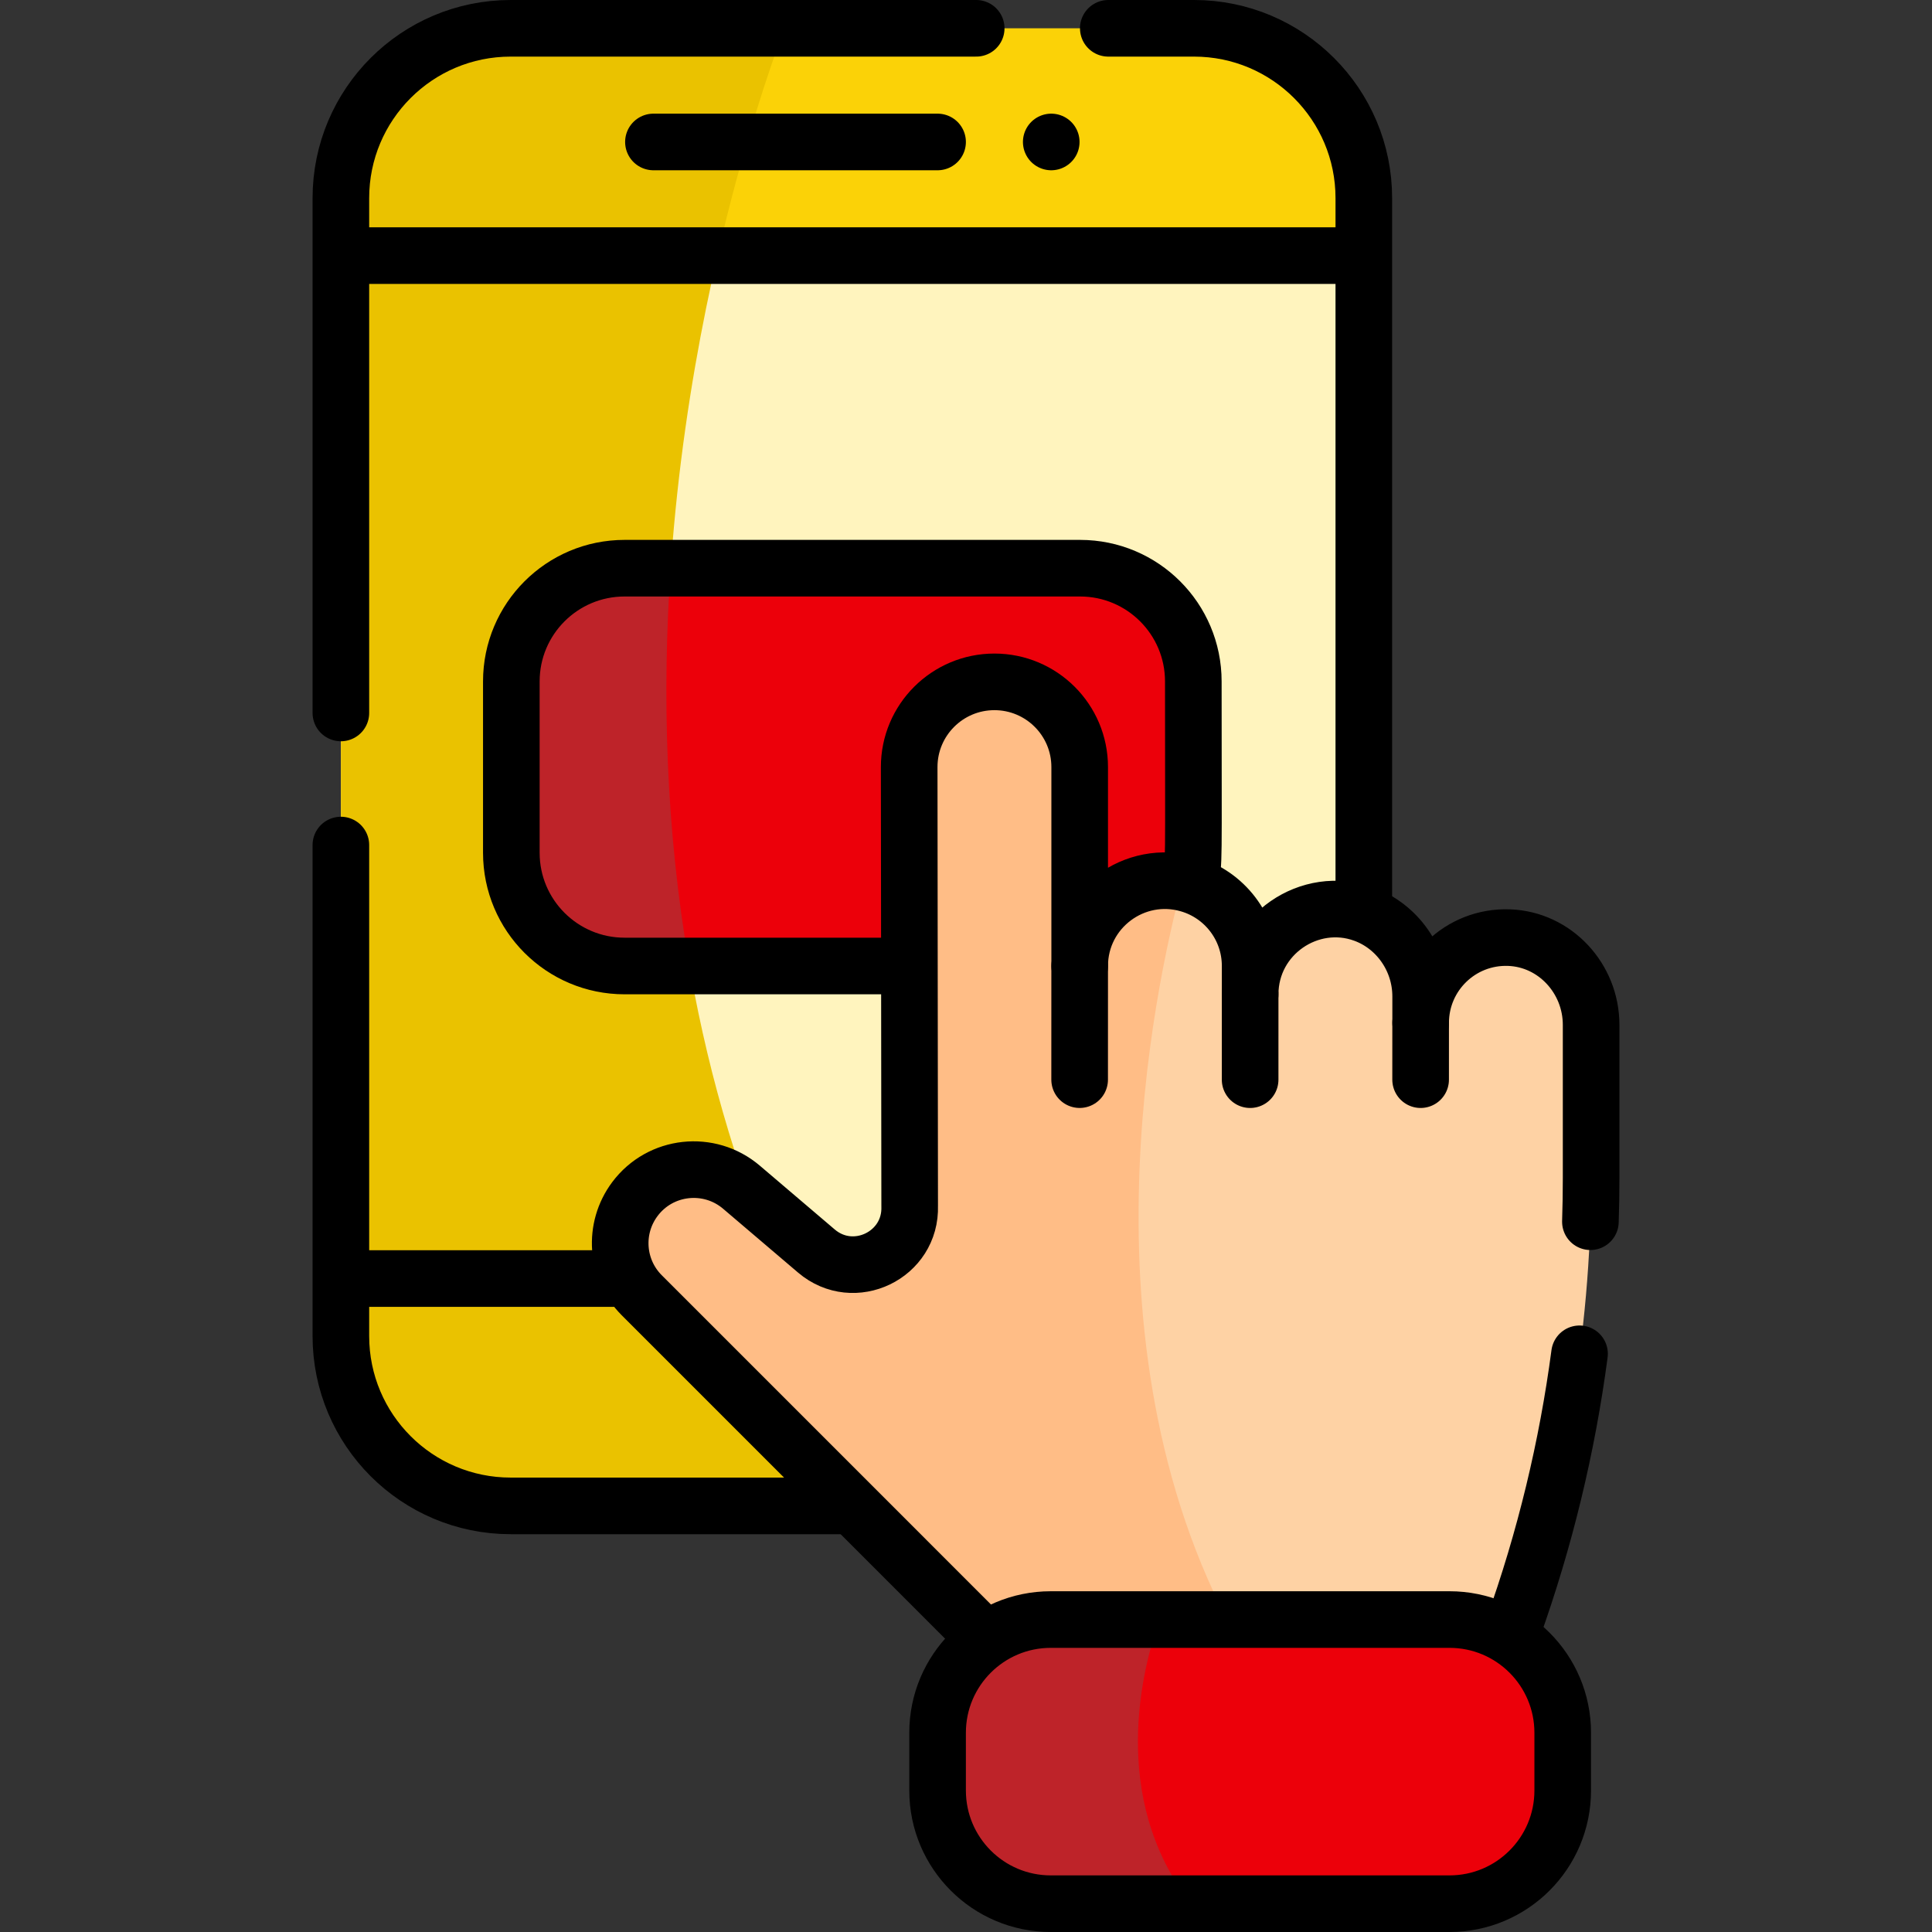
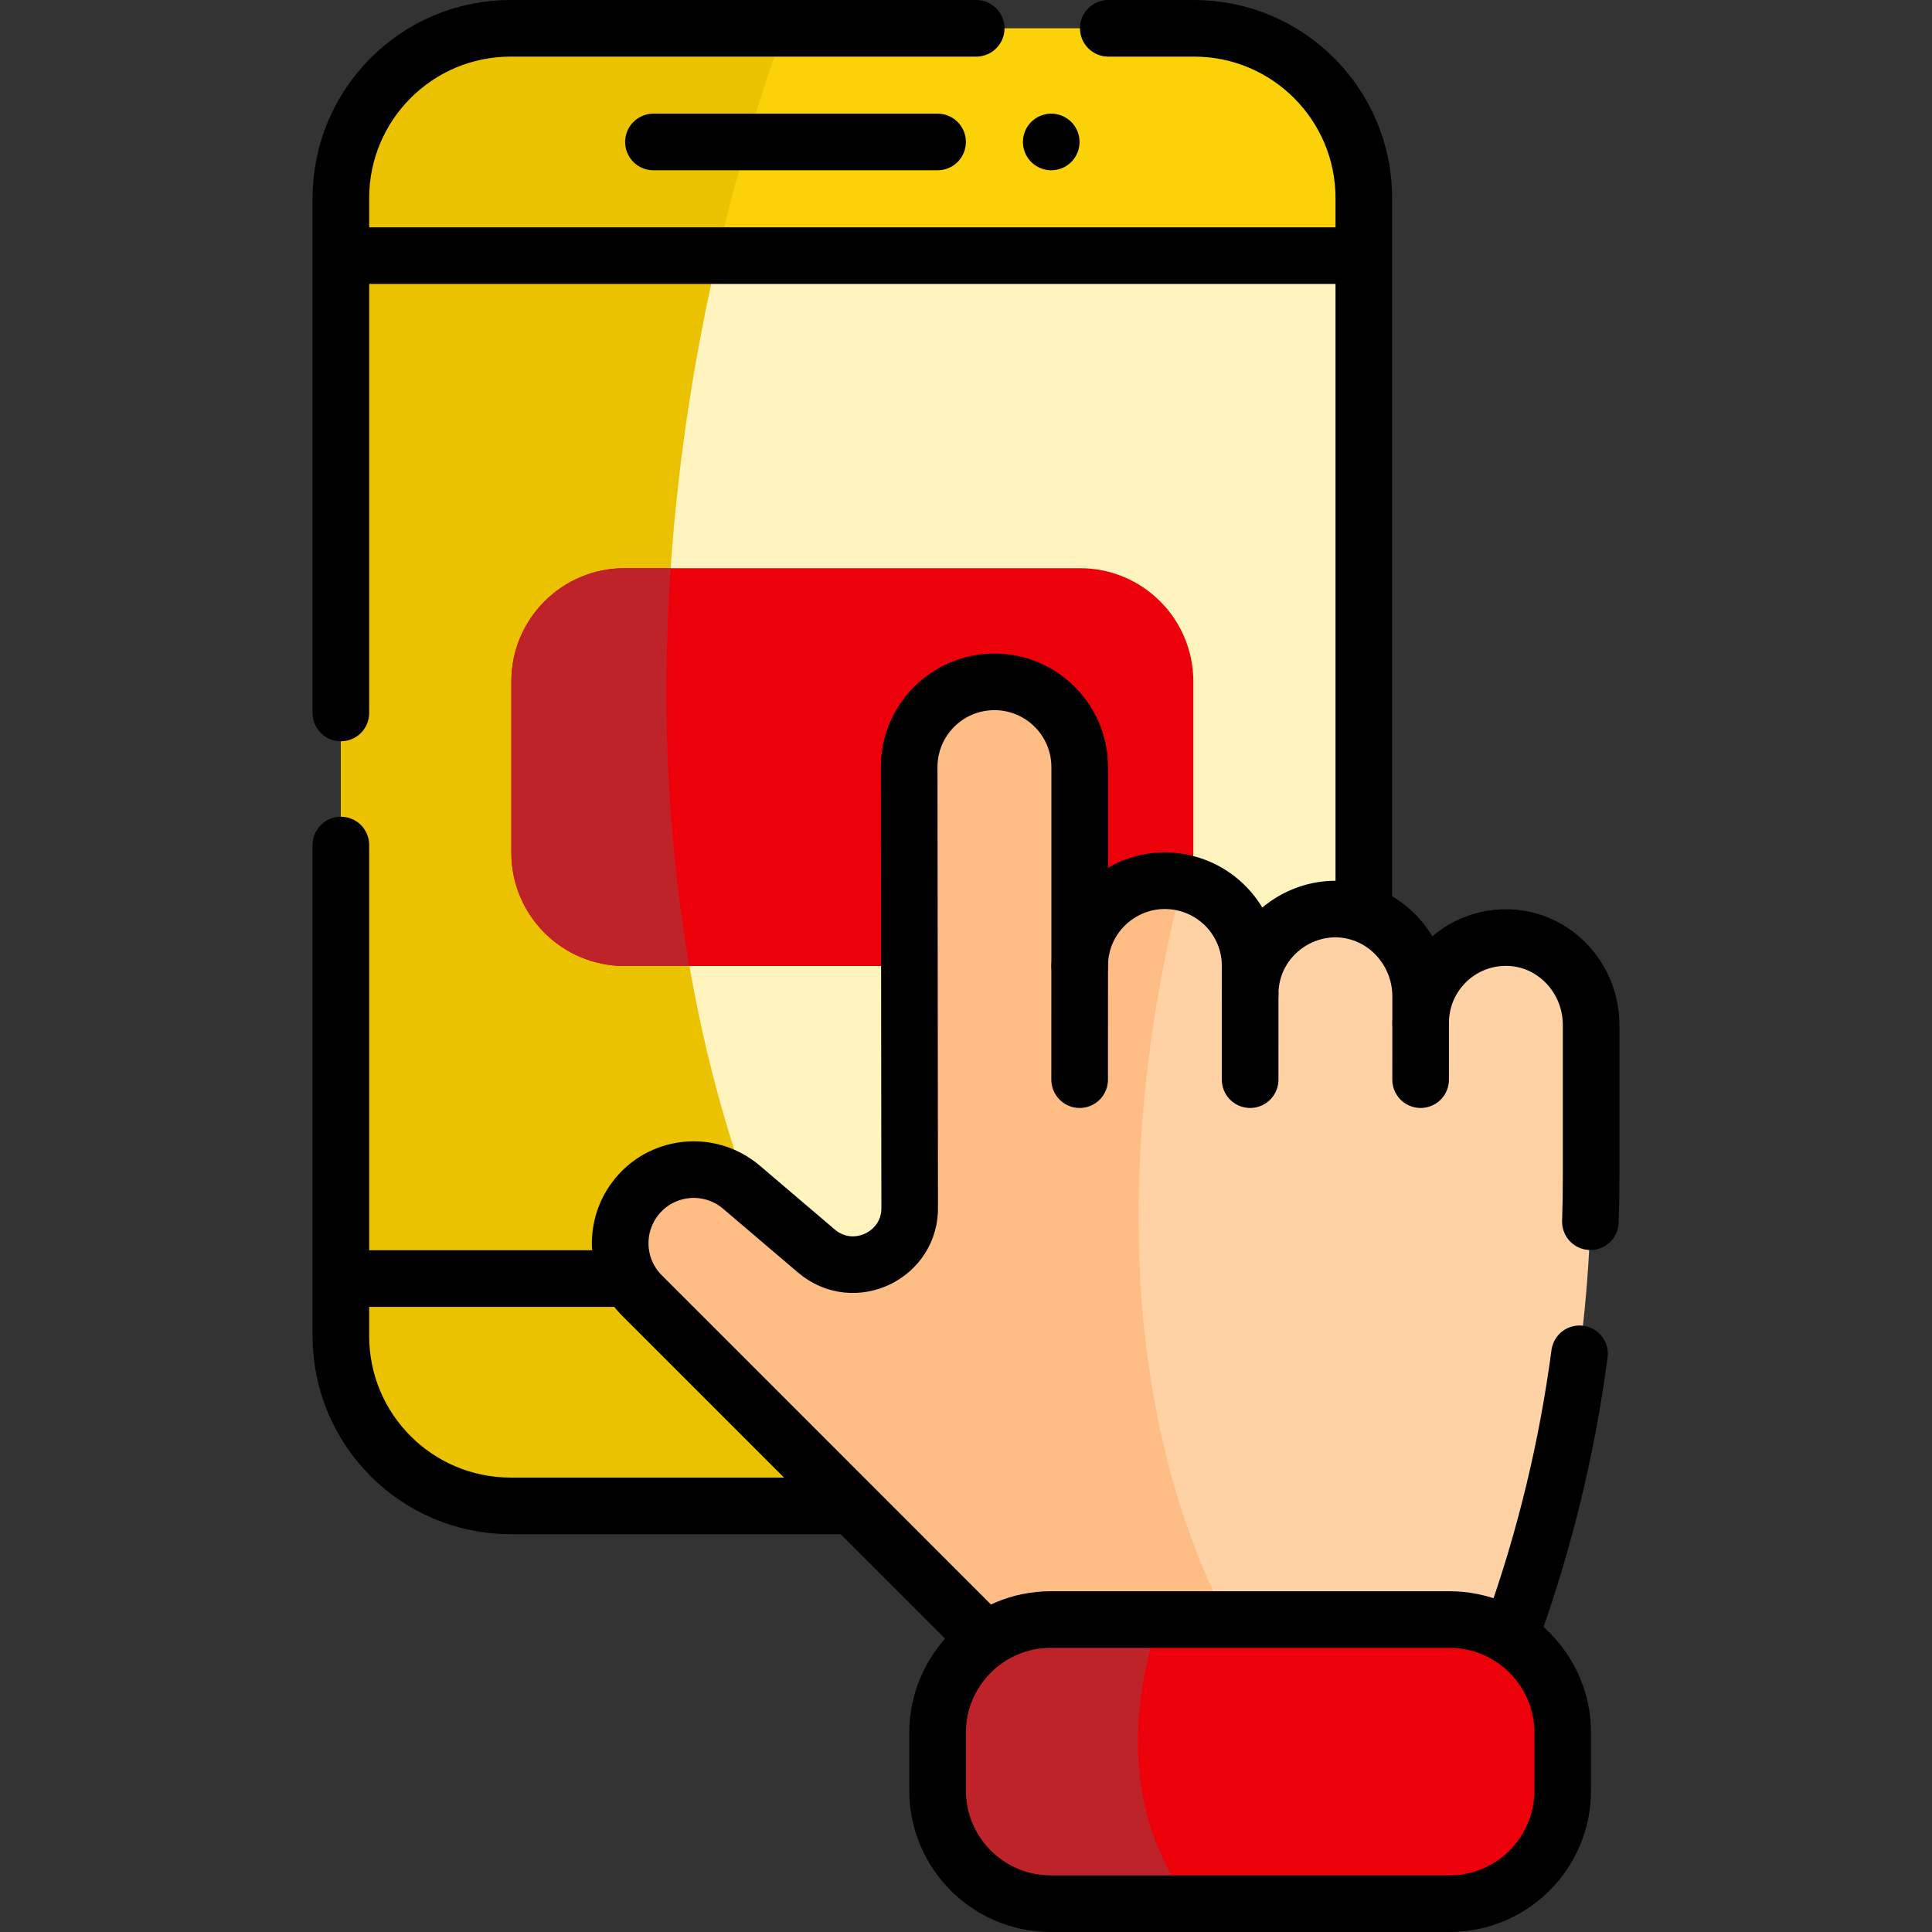
<svg xmlns="http://www.w3.org/2000/svg" viewBox="1744.03 2244.03 511.941 511.941" width="511.941" height="511.941" data-guides="{&quot;vertical&quot;:[],&quot;horizontal&quot;:[]}">
  <rect x="1744.03" y="2244.03" width="511.941" height="511.941" fill="#333333" stroke="none" />
  <path fill="#fff4be" stroke="none" fill-opacity="1" stroke-width="1" stroke-opacity="1" color="rgb(51, 51, 51)" font-size-adjust="none" id="tSvge82d552bff" title="Path 27" d="M 2105.414 2311.76 C 2105.414 2402.113 2105.414 2492.466 2105.414 2582.82C 2060.238 2587.82 2015.061 2592.82 1969.885 2597.82C 1965.851 2597.373 1961.818 2596.926 1957.785 2596.479C 1916.641 2591.926 1875.498 2587.373 1834.355 2582.82C 1834.355 2492.466 1834.355 2402.113 1834.355 2311.76C 1868.731 2307.193 1903.108 2302.626 1937.485 2298.06C 1948.285 2296.626 1959.085 2295.193 1969.885 2293.76C 2015.061 2299.76 2060.238 2305.76 2105.414 2311.76Z" />
  <path fill="#eac200" stroke="none" fill-opacity="1" stroke-width="1" stroke-opacity="1" color="rgb(51, 51, 51)" font-size-adjust="none" id="tSvge669add709" title="Path 28" d="M 1957.785 2596.479 C 1916.641 2591.926 1875.498 2587.373 1834.355 2582.82C 1834.355 2492.466 1834.355 2402.113 1834.355 2311.76C 1868.731 2307.193 1903.108 2302.626 1937.485 2298.06C 1920.135 2365.459 1903.095 2485.39 1957.785 2596.479Z" />
  <path fill="rgb(104, 125, 170)" stroke="none" fill-opacity="1" stroke-width="1" stroke-opacity="1" color="rgb(51, 51, 51)" font-size-adjust="none" id="tSvg15288b8d3b5" title="Path 29" d="M 2105.414 2582.82 C 2105.414 2587.899 2105.414 2592.98 2105.414 2598.06C 2105.414 2622.91 2085.265 2643.06 2060.414 2643.06C 2000.061 2643.06 1939.708 2643.06 1879.355 2643.06C 1854.495 2643.06 1834.355 2622.91 1834.355 2598.06C 1834.355 2592.98 1834.355 2587.899 1834.355 2582.82C 1924.708 2582.82 2015.061 2582.82 2105.414 2582.82Z" />
  <path fill="#eac200" stroke="none" fill-opacity="1" stroke-width="1" stroke-opacity="1" color="rgb(51, 51, 51)" font-size-adjust="none" id="tSvgbb11631cd9" title="Path 30" d="M 1985.615 2643.06 C 1950.195 2643.06 1914.774 2643.06 1879.355 2643.06C 1854.495 2643.06 1834.355 2622.91 1834.355 2598.06C 1834.355 2592.979 1834.355 2587.899 1834.355 2582.82C 1873.385 2582.82 1912.415 2582.82 1951.445 2582.82C 1960.385 2603.24 1971.625 2623.439 1985.615 2643.06Z" />
-   <path fill="#fbd207" stroke="none" fill-opacity="1" stroke-width="1" stroke-opacity="1" color="rgb(51, 51, 51)" font-size-adjust="none" id="tSvgab915e8eda" title="Path 31" d="M 2105.414 2296.53 C 2105.414 2301.606 2105.414 2306.683 2105.414 2311.76C 2015.061 2311.76 1924.708 2311.76 1834.355 2311.76C 1834.355 2306.683 1834.355 2301.606 1834.355 2296.53C 1834.355 2271.68 1854.495 2251.53 1879.355 2251.53C 1939.708 2251.53 2000.061 2251.53 2060.414 2251.53C 2085.265 2251.53 2105.414 2271.68 2105.414 2296.53Z" />
+   <path fill="#fbd207" stroke="none" fill-opacity="1" stroke-width="1" stroke-opacity="1" color="rgb(51, 51, 51)" font-size-adjust="none" id="tSvgab915e8eda" title="Path 31" d="M 2105.414 2296.53 C 2105.414 2301.606 2105.414 2306.683 2105.414 2311.76C 2015.061 2311.76 1924.708 2311.76 1834.355 2311.76C 1834.355 2306.683 1834.355 2301.606 1834.355 2296.53C 1834.355 2271.68 1854.495 2251.53 1879.355 2251.53C 1939.708 2251.53 2000.061 2251.53 2060.414 2251.53C 2085.265 2251.53 2105.414 2271.68 2105.414 2296.53" />
  <path fill="#eac200" stroke="none" fill-opacity="1" stroke-width="1" stroke-opacity="1" color="rgb(51, 51, 51)" font-size-adjust="none" id="tSvgd4b741ae3e" title="Path 32" d="M 1951.885 2251.53 C 1947.945 2262.12 1940.685 2283.35 1934.155 2311.76C 1900.888 2311.76 1867.621 2311.76 1834.355 2311.76C 1834.355 2306.683 1834.355 2301.606 1834.355 2296.53C 1834.355 2271.68 1854.495 2251.53 1879.355 2251.53C 1903.531 2251.53 1927.708 2251.53 1951.885 2251.53Z" />
  <path fill="#ec000a" stroke="none" fill-opacity="1" stroke-width="1" stroke-opacity="1" color="rgb(51, 51, 51)" font-size-adjust="none" id="tSvgac749111c6" title="Path 33" d="M 2060.235 2424.59 C 2060.235 2439.726 2060.235 2454.863 2060.235 2469.999C 2060.235 2486.57 2046.805 2499.999 2030.235 2499.999C 1989.998 2499.999 1949.761 2499.999 1909.524 2499.999C 1892.965 2499.999 1879.524 2486.57 1879.524 2469.999C 1879.524 2454.863 1879.524 2439.726 1879.524 2424.59C 1879.524 2408.02 1892.965 2394.59 1909.524 2394.59C 1949.761 2394.59 1989.998 2394.59 2030.235 2394.59C 2046.805 2394.59 2060.235 2408.02 2060.235 2424.59Z" />
  <path fill="#be2329" stroke="none" fill-opacity="1" stroke-width="1" stroke-opacity="1" color="rgb(51, 51, 51)" font-size-adjust="none" id="tSvg18608c8ae1d" title="Path 34" d="M 1926.715 2499.999 C 1920.985 2499.999 1915.255 2499.999 1909.524 2499.999C 1892.965 2499.999 1879.524 2486.57 1879.524 2469.999C 1879.524 2454.863 1879.524 2439.726 1879.524 2424.59C 1879.524 2408.02 1892.965 2394.59 1909.524 2394.59C 1913.595 2394.59 1917.665 2394.59 1921.735 2394.59C 1919.505 2427.27 1920.294 2463.149 1926.715 2499.999Z" />
  <path fill="rgb(254, 210, 164)" stroke="none" fill-opacity="1" stroke-width="1" stroke-opacity="1" color="rgb(51, 51, 51)" font-size-adjust="none" id="tSvg4eab06623c" title="Path 35" d="M 2165.645 2515.58 C 2165.645 2529.1 2165.645 2542.62 2165.645 2556.14C 2165.645 2597.61 2158.385 2639.82 2143.064 2680.709C 2097.888 2680.709 2052.711 2680.709 2007.535 2680.709C 1976.381 2649.553 1945.228 2618.396 1914.075 2587.24C 1907.215 2580.38 1906.445 2569.52 1912.265 2561.76C 1916.105 2556.63 1921.965 2553.959 1927.875 2553.959C 1932.325 2553.959 1936.815 2555.479 1940.495 2558.61C 1947.118 2564.249 1953.741 2569.89 1960.365 2575.53C 1970.285 2583.97 1985.505 2576.63 1985.075 2563.61C 1983.825 2525.939 1986.595 2489.16 1984.945 2447.289C 1984.945 2434.82 1995.055 2424.709 2007.535 2424.709C 2019.985 2424.709 2030.125 2434.8 2030.125 2447.289C 2030.125 2464.86 2030.125 2482.43 2030.125 2499.999C 2030.125 2497.41 2030.565 2494.919 2031.365 2492.61C 2034.425 2483.76 2042.825 2477.41 2052.705 2477.41C 2054.314 2477.41 2055.885 2477.58 2057.395 2477.899C 2067.624 2480.05 2075.294 2489.13 2075.294 2499.999C 2075.294 2502.51 2075.294 2505.02 2075.294 2507.53C 2075.294 2504.939 2075.735 2502.45 2076.535 2500.14C 2079.675 2491.05 2088.455 2484.59 2098.695 2484.95C 2110.774 2485.37 2120.215 2495.53 2120.465 2507.56C 2120.475 2507.72 2120.475 2507.89 2120.475 2508.06C 2120.475 2510.393 2120.475 2512.726 2120.475 2515.06C 2120.475 2512.47 2120.914 2509.98 2121.715 2507.669C 2124.854 2498.58 2133.635 2492.12 2143.874 2492.48C 2156.115 2492.91 2165.645 2503.34 2165.645 2515.58Z" />
  <path fill="rgb(255, 189, 134)" stroke="none" fill-opacity="1" stroke-width="1" stroke-opacity="1" color="rgb(51, 51, 51)" font-size-adjust="none" id="tSvg13eac9368bd" title="Path 36" d="M 2073.285 2680.709 C 2051.368 2680.709 2029.451 2680.709 2007.535 2680.709C 1976.381 2649.553 1945.228 2618.396 1914.075 2587.24C 1907.215 2580.38 1906.445 2569.52 1912.265 2561.76C 1916.105 2556.63 1921.965 2553.959 1927.875 2553.959C 1932.325 2553.959 1936.815 2555.479 1940.495 2558.61C 1947.118 2564.249 1953.741 2569.89 1960.365 2575.53C 1970.285 2583.97 1985.505 2576.63 1985.075 2563.61C 1983.825 2525.939 1986.595 2489.16 1984.945 2447.289C 1984.945 2434.82 1995.055 2424.709 2007.535 2424.709C 2019.985 2424.709 2030.125 2434.8 2030.125 2447.289C 2030.125 2464.86 2030.125 2482.43 2030.125 2499.999C 2030.125 2497.41 2030.565 2494.919 2031.365 2492.61C 2034.425 2483.76 2042.825 2477.41 2052.705 2477.41C 2054.314 2477.41 2055.885 2477.58 2057.395 2477.899C 2049.814 2506.14 2028.705 2603.63 2073.285 2680.709Z" />
  <path fill="rgb(248, 167, 123)" stroke="none" fill-opacity="1" stroke-width="1" stroke-opacity="1" color="rgb(51, 51, 51)" font-size-adjust="none" id="tSvg1a87da94f5" title="Path 37" d="M 2037.625 2499.999 C 2037.621 2510.039 2037.618 2520.079 2037.615 2530.12C 2037.615 2532.189 2036.775 2534.06 2035.415 2535.419C 2034.055 2536.77 2032.185 2537.61 2030.115 2537.61C 2025.965 2537.61 2022.615 2534.249 2022.615 2530.11C 2022.618 2520.07 2022.621 2510.03 2022.625 2499.99C 2022.625 2495.85 2025.985 2492.499 2030.125 2492.499C 2030.125 2494.999 2030.125 2497.499 2030.125 2499.999C 2030.125 2497.41 2030.565 2494.919 2031.365 2492.61C 2034.915 2493.189 2037.625 2496.28 2037.625 2499.999Z" />
  <path fill="rgb(255, 189, 134)" stroke="none" fill-opacity="1" stroke-width="1" stroke-opacity="1" color="rgb(51, 51, 51)" font-size-adjust="none" id="tSvg7d830a8249" title="Path 38" d="M 2082.794 2507.53 C 2082.791 2515.06 2082.788 2522.59 2082.785 2530.12C 2082.785 2532.189 2081.945 2534.06 2080.595 2535.419C 2079.235 2536.78 2077.354 2537.62 2075.285 2537.62C 2071.145 2537.62 2067.785 2534.26 2067.785 2530.12C 2067.788 2522.59 2067.791 2515.06 2067.794 2507.53C 2067.794 2503.39 2071.155 2500.03 2075.294 2500.03C 2075.294 2502.53 2075.294 2505.03 2075.294 2507.53C 2075.294 2504.939 2075.735 2502.45 2076.535 2500.14C 2080.084 2500.72 2082.794 2503.81 2082.794 2507.53Z" />
  <path fill="rgb(255, 189, 134)" stroke="none" fill-opacity="1" stroke-width="1" stroke-opacity="1" color="rgb(51, 51, 51)" font-size-adjust="none" id="tSvg53b79b71f5" title="Path 39" d="M 2127.975 2515.06 C 2127.971 2520.079 2127.968 2525.1 2127.965 2530.12C 2127.965 2532.189 2127.124 2534.06 2125.765 2535.419C 2124.414 2536.78 2122.535 2537.62 2120.465 2537.62C 2116.325 2537.62 2112.965 2534.26 2112.965 2530.11C 2112.968 2525.093 2112.971 2520.076 2112.975 2515.06C 2112.975 2510.919 2116.325 2507.57 2120.465 2507.56C 2120.475 2507.72 2120.475 2507.89 2120.475 2508.06C 2120.475 2510.393 2120.475 2512.726 2120.475 2515.06C 2120.475 2512.47 2120.914 2509.979 2121.715 2507.669C 2125.265 2508.249 2127.975 2511.34 2127.975 2515.06Z" />
  <path fill="#ec000a" stroke="none" fill-opacity="1" stroke-width="1" stroke-opacity="1" color="rgb(51, 51, 51)" font-size-adjust="none" id="tSvg8f3a31a0c3" title="Path 40" d="M 2158.115 2703.18 C 2158.115 2708.276 2158.115 2713.373 2158.115 2718.47C 2158.115 2735.039 2144.685 2748.47 2128.115 2748.47C 2092.901 2748.47 2057.688 2748.47 2022.475 2748.47C 2005.905 2748.47 1992.475 2735.039 1992.475 2718.47C 1992.475 2713.373 1992.475 2708.276 1992.475 2703.18C 1992.475 2686.61 2005.905 2673.18 2022.475 2673.18C 2057.688 2673.18 2092.901 2673.18 2128.115 2673.18C 2144.685 2673.18 2158.115 2686.61 2158.115 2703.18Z" />
  <path fill="#be2329" stroke="none" fill-opacity="1" stroke-width="1" stroke-opacity="1" color="rgb(51, 51, 51)" font-size-adjust="none" id="tSvg10d000d0780" title="Path 41" d="M 2059.564 2748.47 C 2047.201 2748.47 2034.838 2748.47 2022.475 2748.47C 2005.905 2748.47 1992.475 2735.039 1992.475 2718.47C 1992.475 2713.373 1992.475 2708.276 1992.475 2703.18C 1992.475 2686.61 2005.905 2673.18 2022.475 2673.18C 2032.081 2673.18 2041.688 2673.18 2051.294 2673.18C 2046.925 2685.39 2037.605 2720.02 2059.564 2748.47Z" />
  <path fill="none" stroke="rgb(0, 0, 0)" fill-opacity="1" stroke-width="15" stroke-opacity="1" color="rgb(51, 51, 51)" font-size-adjust="none" stroke-linecap="round" stroke-linejoin="round" stroke-miterlimit="10" id="tSvg17bb9685ff7" title="Path 42" d="M 2037.705 2251.53 C 2045.274 2251.53 2052.845 2251.53 2060.414 2251.53C 2085.265 2251.53 2105.414 2271.68 2105.414 2296.53C 2105.414 2358.769 2105.414 2421.01 2105.414 2483.249" />
  <path fill="none" stroke="rgb(0, 0, 0)" fill-opacity="1" stroke-width="15" stroke-opacity="1" color="rgb(51, 51, 51)" font-size-adjust="none" stroke-linecap="round" stroke-linejoin="round" stroke-miterlimit="10" id="tSvgaf309e6e61" title="Path 43" d="M 1834.355 2432.95 C 1834.355 2387.476 1834.355 2342.003 1834.355 2296.53C 1834.355 2271.68 1854.495 2251.53 1879.355 2251.53C 1920.471 2251.53 1961.588 2251.53 2002.705 2251.53" />
  <path fill="none" stroke="rgb(0, 0, 0)" fill-opacity="1" stroke-width="15" stroke-opacity="1" color="rgb(51, 51, 51)" font-size-adjust="none" stroke-linecap="round" stroke-linejoin="round" stroke-miterlimit="10" id="tSvg1194ce55f3e" title="Path 44" d="M 1834.355 2467.95 C 1834.355 2511.32 1834.355 2554.689 1834.355 2598.06C 1834.355 2622.91 1854.495 2643.06 1879.355 2643.06C 1908.865 2643.06 1938.375 2643.06 1967.885 2643.06" />
  <line color="rgb(51, 51, 51)" font-size-adjust="none" stroke-linecap="round" stroke-linejoin="round" stroke-miterlimit="10" stroke-width="15" stroke="rgb(0, 0, 0)" x1="1917.176" y1="2281.647" x2="1992.471" y2="2281.647" id="tSvg14b10f21f66" title="Line 1" fill="none" fill-opacity="1" stroke-opacity="1" style="transform-origin: 1954.82px 2281.65px;" />
  <line color="rgb(51, 51, 51)" font-size-adjust="none" stroke-linecap="round" stroke-linejoin="round" stroke-miterlimit="10" stroke-width="15" stroke="rgb(0, 0, 0)" x1="2022.588" y1="2281.647" x2="2022.588" y2="2281.647" id="tSvg74ad3df8dd" title="Line 2" fill="none" fill-opacity="1" stroke-opacity="1" style="transform-origin: 2022.59px 2281.65px;" />
  <line color="rgb(51, 51, 51)" font-size-adjust="none" stroke-linecap="round" stroke-linejoin="round" stroke-miterlimit="10" stroke-width="15" stroke="rgb(0, 0, 0)" x1="1837.408" y1="2311.765" x2="2102.356" y2="2311.765" id="tSvg946185944e" title="Line 3" fill="none" fill-opacity="1" stroke-opacity="1" style="transform-origin: 1969.88px 2311.76px;" />
-   <path fill="none" stroke="rgb(0, 0, 0)" fill-opacity="1" stroke-width="15" stroke-opacity="1" color="rgb(51, 51, 51)" font-size-adjust="none" stroke-linecap="round" stroke-linejoin="round" stroke-miterlimit="10" id="tSvgfa0d90cf9c" title="Path 45" d="M 1983.274 2499.999 C 1958.691 2499.999 1934.108 2499.999 1909.524 2499.999C 1892.965 2499.999 1879.524 2486.57 1879.524 2469.999C 1879.524 2454.863 1879.524 2439.726 1879.524 2424.59C 1879.524 2408.02 1892.965 2394.59 1909.524 2394.59C 1949.761 2394.59 1989.998 2394.59 2030.235 2394.59C 2046.805 2394.59 2060.235 2408.02 2060.235 2424.59C 2060.235 2474.811 2060.515 2472.414 2059.407 2476.997" />
  <line color="rgb(51, 51, 51)" font-size-adjust="none" stroke-linecap="round" stroke-linejoin="round" stroke-miterlimit="10" stroke-width="15" stroke="rgb(0, 0, 0)" x1="1907.548" y1="2582.82" x2="1835.572" y2="2582.82" id="tSvge1c5a0fc42" title="Line 4" fill="none" fill-opacity="1" stroke-opacity="1" style="transform-origin: 1871.56px 2582.82px;" />
  <path fill="none" stroke="rgb(0, 0, 0)" fill-opacity="1" stroke-width="15" stroke-opacity="1" color="rgb(51, 51, 51)" font-size-adjust="none" stroke-linecap="round" stroke-linejoin="round" stroke-miterlimit="10" id="tSvged7002713e" title="Path 46" d="M 2003.855 2677.03 C 1973.928 2647.1 1944.001 2617.169 1914.075 2587.24C 1907.215 2580.38 1906.455 2569.52 1912.264 2561.76C 1919.024 2552.72 1931.975 2551.36 1940.495 2558.61C 1947.118 2564.249 1953.741 2569.89 1960.365 2575.53C 1970.284 2583.97 1985.505 2576.63 1985.075 2563.61C 1985.031 2524.836 1984.988 2486.063 1984.945 2447.289C 1984.945 2434.82 1995.055 2424.709 2007.535 2424.709C 2019.985 2424.709 2030.125 2434.8 2030.125 2447.289C 2030.125 2464.86 2030.125 2482.43 2030.125 2499.999C 2030.125 2484.899 2044.655 2474.09 2059.055 2478.32C 2068.445 2481.05 2075.294 2489.72 2075.294 2499.999C 2075.294 2502.51 2075.294 2505.02 2075.294 2507.53C 2075.294 2491.649 2091.145 2481.039 2105.414 2486.249C 2114.265 2489.459 2120.475 2498.169 2120.475 2508.06C 2120.475 2510.393 2120.475 2512.726 2120.475 2515.06C 2120.475 2502.31 2131.024 2492.03 2143.874 2492.479C 2156.115 2492.91 2165.644 2503.34 2165.644 2515.58C 2165.644 2529.1 2165.644 2542.62 2165.644 2556.14C 2165.644 2560.01 2165.584 2563.88 2165.454 2567.76" />
  <path fill="none" stroke="rgb(0, 0, 0)" fill-opacity="1" stroke-width="15" stroke-opacity="1" color="rgb(51, 51, 51)" font-size-adjust="none" stroke-linecap="round" stroke-linejoin="round" stroke-miterlimit="10" id="tSvg1b64e77248" title="Path 47" d="M 2144.825 2675.88 C 2153.465 2651.8 2159.325 2627.28 2162.575 2602.76" />
  <path fill="none" stroke="rgb(0, 0, 0)" fill-opacity="1" stroke-width="15" stroke-opacity="1" color="rgb(51, 51, 51)" font-size-adjust="none" stroke-linecap="round" stroke-linejoin="round" stroke-miterlimit="10" id="tSvg93ccab3e8f" title="Path 48" d="M 2128.118 2748.47 C 2092.902 2748.47 2057.686 2748.47 2022.471 2748.47C 2005.901 2748.47 1992.471 2735.039 1992.471 2718.47C 1992.471 2713.372 1992.471 2708.274 1992.471 2703.177C 1992.471 2686.608 2005.901 2673.177 2022.471 2673.177C 2057.686 2673.177 2092.902 2673.177 2128.118 2673.177C 2144.687 2673.177 2158.118 2686.608 2158.118 2703.177C 2158.118 2708.274 2158.118 2713.372 2158.118 2718.47C 2158.118 2735.039 2144.686 2748.47 2128.118 2748.47Z" />
  <line color="rgb(51, 51, 51)" font-size-adjust="none" stroke-linecap="round" stroke-linejoin="round" stroke-miterlimit="10" stroke-width="15" stroke="rgb(0, 0, 0)" x1="2030.122" y1="2499.995" x2="2030.113" y2="2530.113" id="tSvg792def168f" title="Line 5" fill="none" fill-opacity="1" stroke-opacity="1" style="transform-origin: 2030.12px 2515.05px;" />
  <line color="rgb(51, 51, 51)" font-size-adjust="none" stroke-linecap="round" stroke-linejoin="round" stroke-miterlimit="10" stroke-width="15" stroke="rgb(0, 0, 0)" x1="2075.292" y1="2507.53" x2="2075.289" y2="2530.118" id="tSvg109e60b5d69" title="Line 6" fill="none" fill-opacity="1" stroke-opacity="1" style="transform-origin: 2075.29px 2518.82px;" />
  <line color="rgb(51, 51, 51)" font-size-adjust="none" stroke-linecap="round" stroke-linejoin="round" stroke-miterlimit="10" stroke-width="15" stroke="rgb(0, 0, 0)" x1="2120.472" y1="2515.06" x2="2120.466" y2="2530.118" id="tSvgb633586cdf" title="Line 7" fill="none" fill-opacity="1" stroke-opacity="1" style="transform-origin: 2120.47px 2522.59px;" />
  <defs />
</svg>